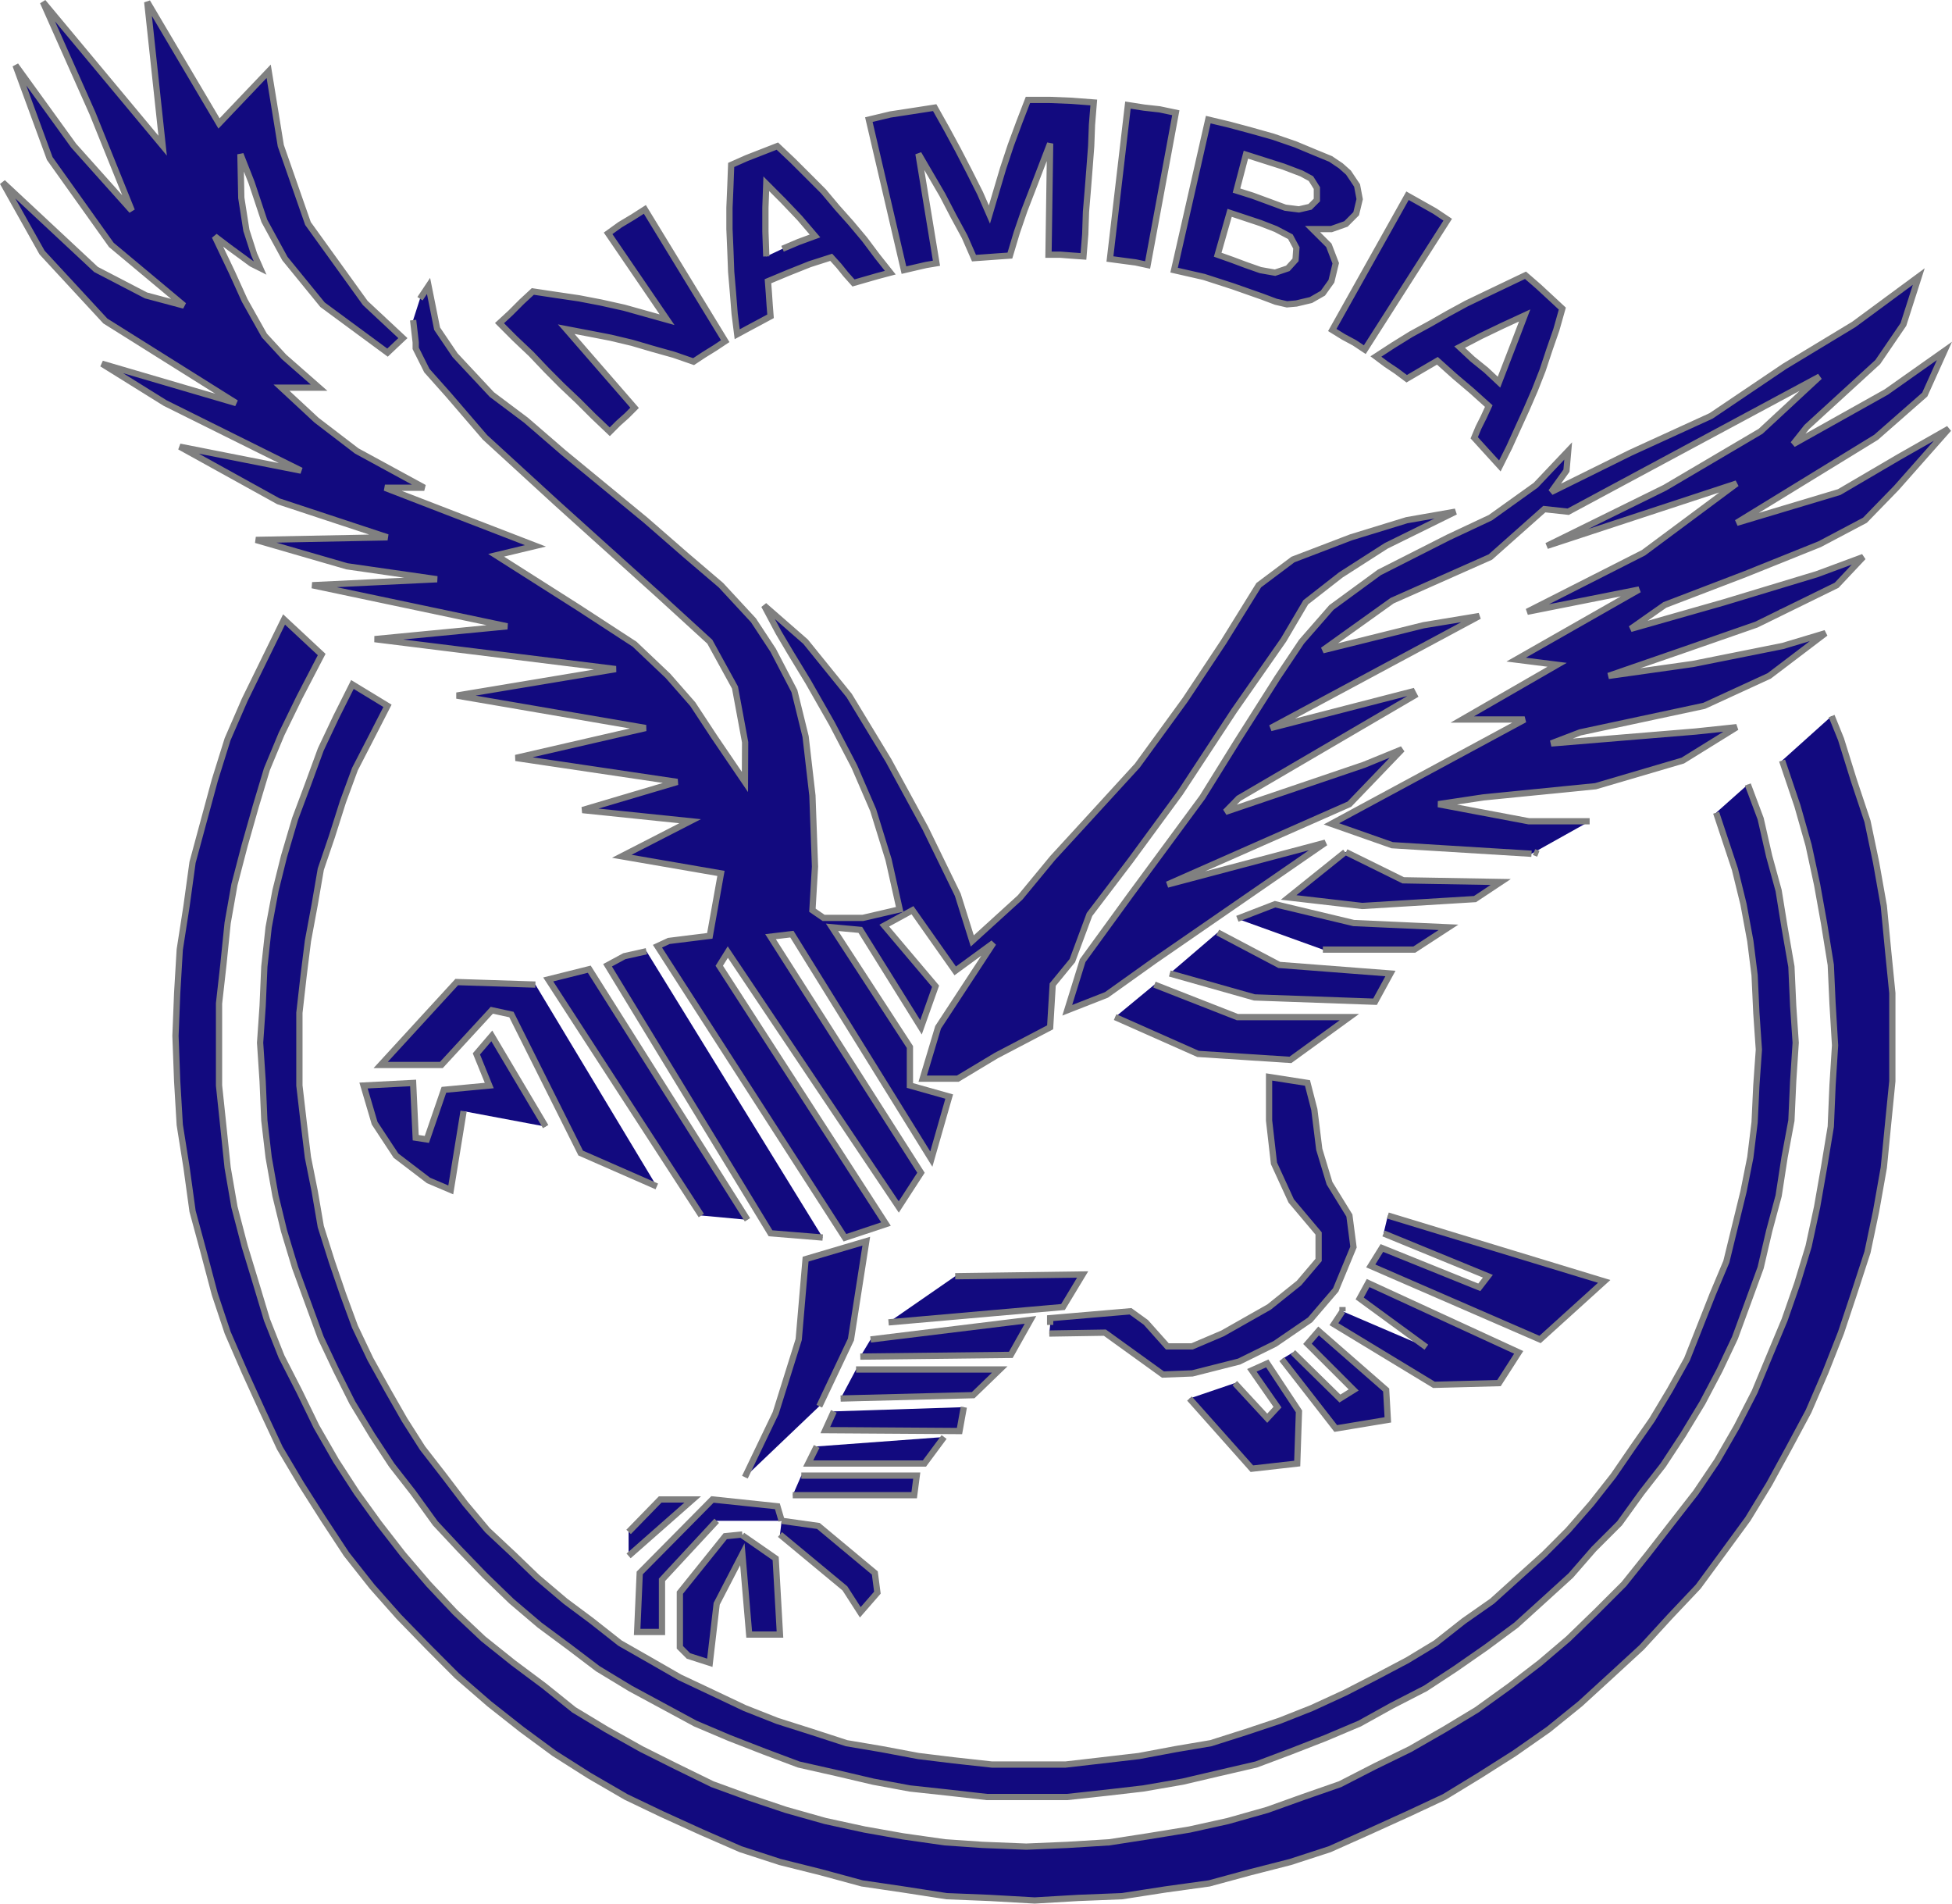
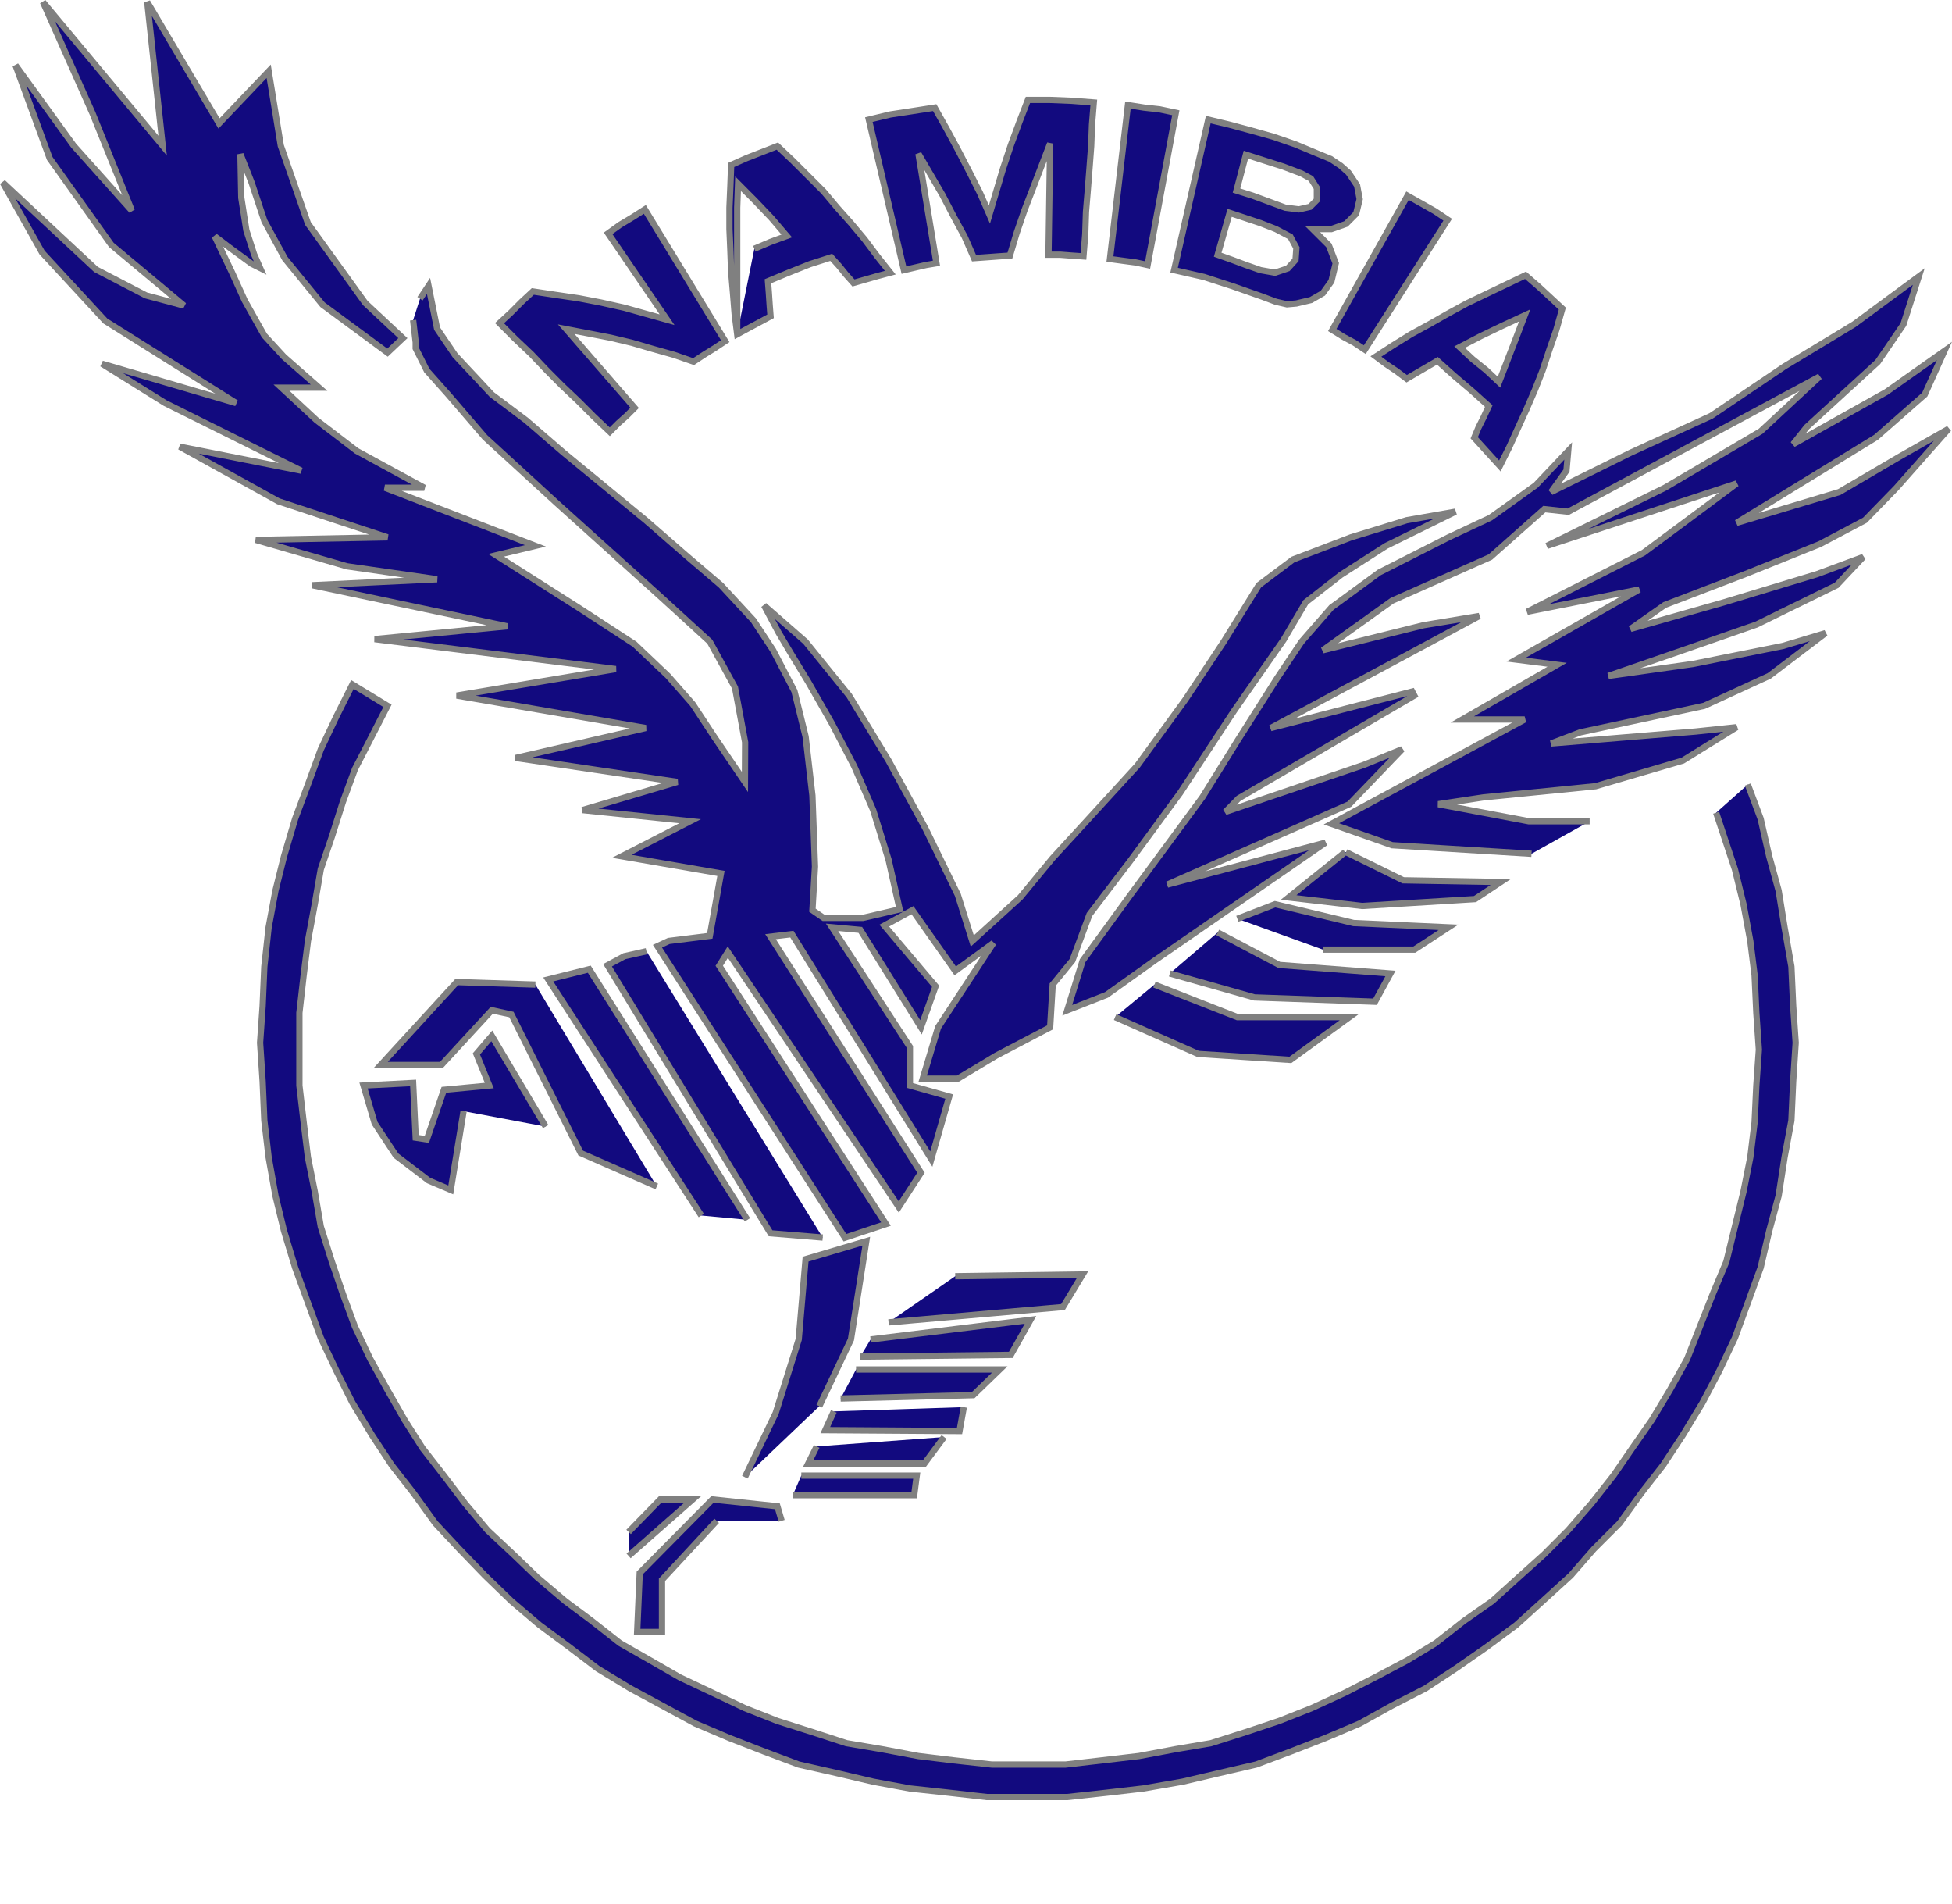
<svg xmlns="http://www.w3.org/2000/svg" width="249.384" height="243.15" viewBox="0 0 249.384 243.15">
  <g fill="#120a7f" fill-rule="evenodd" stroke="gray" stroke-width=".8" clip-rule="evenodd">
    <path d="m53.66 38.156 1.088-1.635 1.096 5.463 2.293 3.387 4.697 5.025 4.365 3.273 4.807 4.152 10.488 8.63 5.139 4.478 4.477 3.82 4.15 4.482 2.514 3.822 2.717 5.217 1.432 5.814.87 7.537.329 9.068-.328 5.574 1.426.98h5.023l4.695-1.09-1.418-6.339-1.965-6.34-2.406-5.564-2.848-5.463-3.05-5.354-2.27-3.734-1.515-2.56-1.846-3.462 5.3 4.627 5.569 6.88 5.029 8.3 4.693 8.625 4.154 8.523 1.852 5.898 6.117-5.563 4.156-5.035 3.71-4.043 7.099-7.754 6.12-8.408 4.923-7.424 4.473-7.217 4.37-3.277 7.423-2.838 7.109-2.184 6.227-1.09-8.852 4.363-5.793 3.715-4.48 3.496-2.836 4.81-6.332 9.07-6.891 10.485-6.332 8.625-5.238 6.885-2.191 5.895-2.508 3.06-.328 5.46-6.883 3.605-4.914 2.953h-4.484l1.967-6.559 7.064-10.77-4.877 3.563-5.46-7.752-3.603 1.967 6.553 7.746-1.863 5.246-7.754-12.445-3.61-.332 9.948 15.29v4.917l5.02 1.414-2.286 7.988-17.813-28.734-2.727.324 19.22 30.152-2.837 4.375-21.842-32.559-1.092 1.746 21.3 32.992-5.245 1.746-23.951-37.234 1.447-.672 5.24-.652 1.426-7.975-12.672-2.188 8.732-4.479-13.76-1.424 12.125-3.596-20.643-3.064 16.602-3.822-24.138-4.142 20.32-3.387-30.81-3.824L64.803 80l-24.91-5.25 15.95-.762-11.515-1.654-11.638-3.37 16.818-.329-13.941-4.605-12.602-6.973 15.508 3.06-17.37-8.63-8.077-5.028 17.144 5.027L13.456 41l-8.082-8.742-5.025-8.955 11.916 11.115 6.379 3.314 4.863 1.301-9.285-7.754-7.867-11.035-4.37-11.906 7.43 10.27 7.43 8.305-5.03-12.443L5.485.256 20.78 18.608 18.812.256l9.17 15.512 6.344-6.664 1.547 9.504 3.473 9.941 7.322 10.156 4.805 4.482-1.965 1.854-8.303-6.119-4.811-5.898-2.62-4.803-1.636-4.918-1.42-3.604.109 5.57.65 4.154.986 3.055.77 1.752-1.096-.549-2.838-2.078-1.861-1.416 2.188 4.586 1.635 3.605 2.514 4.477 2.514 2.734 4.479 3.93h-4.805l4.473 4.15 5.135 3.93L54.2 62.3H49.18l19.225 7.424-5.021 1.205 10.482 6.662 7.21 4.695 4.265 4.047 3.162 3.604 2.727 4.148 3.94 5.795.026-5.072L93.9 87.82l-3.215-5.854-6.338-5.793-13.21-11.905-9.183-8.412-4.693-5.459-2.727-3.06-1.424-2.847v-.758l-.33-2.842" />
    <path d="m105.109 158.072-6.666-.543-20.826-34.234 2.148-1.16 2.822-.633M95.494 155.807l-20.211-32.012-5.242 1.31 19.557 30.155M83.913 151.545l-9.723-4.262-8.852-17.695-2.506-.547-6.445 6.992h-7.754l9.719-10.594 10.049.324" />
    <path d="m69.71 143.901-6.877-11.586-1.97 2.301 1.644 4.04-5.793.546-2.18 6.336-1.424-.219-.33-6.992-6.336.328 1.42 4.81 2.73 4.147 4.152 3.168 2.844 1.207 1.637-10.055M195.663 109.053l-17.805-1.094-7.758-2.729 24.688-13.328h-7.973l12.12-6.988-5.233-.662 15.715-8.953-14.301 2.842 14.852-7.537 11.906-8.848-24.25 7.97 15.07-7.425 12.242-7.213 7.535-6.988-32.121 17.262-3.051-.332-6.887 6.117-12.555 5.576-8.852 6.332 12.875-3.197 7.109-1.172-26.648 14.31 18.078-4.663.27.514-22.44 13.126-1.695 1.73 17.695-6.009 4.89-1.996-6.745 7.02-23.262 10.27 20.199-5.352-21.84 15.07-6.125 4.371-5.016 1.965 1.965-6.336 6.113-8.41 9.176-12.449 4.48-7.213 5.125-8.082 3.07-4.584 3.82-4.375 6.117-4.477 8.84-4.48 5.355-2.514 5.797-4.15 4.14-4.37-.218 2.515-1.961 2.732 10.16-5.025 10.27-4.699 9.39-6.332 8.849-5.352 8.3-6.119-1.96 6.12-3.277 4.802-9.074 8.303-1.734 2.186 11.898-6.662 7.426-5.244-2.512 5.572-6.223 5.46-17.81 10.923 13.11-3.932 7.645-4.482 6.332-3.6-6.664 7.535-4.035 4.15-5.79 3.06-9.511 3.823-10.266 3.932-4.363 3.061 11.91-3.39 11.898-3.603 5.902-2.188-3.391 3.604-10.258 5.031-9.402 3.273-9.5 3.28 10.813-1.53 11.469-2.297 5.453-1.637-7.195 5.463-8.305 3.82-15.844 3.391-3.711 1.418 18.469-1.527 5.234-.553-6.883 4.264-11.141 3.275-14.305 1.424-5.79.871 11.575 2.184h7.762M227.773 77.813v.547M95.167 188.682l3.93-8.188 2.945-9.402.879-10.262 7.752-2.293-1.957 12.555-4.043 8.527M101.28 190.98h15.515l.326-2.5h-14.748M104.339 184.752l-1.088 2.188h14.85l2.514-3.39M106.527 180.276l-1.092 2.398 17.15.113.55-3.05M107.396 178.635l16.936-.43 3.395-3.28h-18.36M109.91 173.28l19.227-.22 2.516-4.473-20.428 2.504M113.519 168.908l22.285-1.96 2.512-4.157-16.28.223" />
-     <path d="m134.054 170.334 7.102-.113 7.422 5.352 3.758-.148 5.969-1.512 4.594-2.266 4.473-3.059 3.28-3.828 2.267-5.473-.523-4.027-2.54-4.125-1.308-4.328-.633-5.094-.875-3.387-4.906-.766v5.566l.625 5.47 2.207 4.804 3.496 4.148v3.387l-2.508 2.95-3.82 3.062-5.945 3.371-3.891 1.656h-3.164l-2.738-3.066-1.965-1.418-10.266.88v.866M151.964 178.635l7.973 8.961 5.793-.656.223-6.664-4.051-6.125-1.965.883 3.273 4.703-1.31 1.414-4.144-4.484M163.765 173.608l6.887 8.855 6.656-1.102-.215-3.82-8.633-7.539-1.422 1.645 5.902 5.895-1.754 1.094-6-5.895M171.515 167.49v-.543M177.308 155.26l27.64 8.414-8.194 7.418-21.63-9.395 1.423-2.289 12.445 5.023 1.094-1.418-13.324-5.465M182.23 172.08l-8.52-6.227 1.078-1.969 19.238 8.855-2.52 3.926-8.305.22-12.781-7.75 1.094-1.646M99.646 196.002l8.3 6.883 1.964 3.055 2.184-2.508-.328-2.516-7.207-6.004-4.695-.66M94.843 196.111l4.254 2.953.549 9.72h-3.93l-.873-10.267-3.281 6.332-.88 7.54-2.728-.876-1.096-1.098v-6.984l5.795-7.21 2.189-.22" />
    <path d="m91.562 194.252-6.988 7.54v6.66h-3.172l.328-7.536 9.289-9.39 8.297.874.547 1.852M80.308 198.736l8.19-7.21h-4.153l-4.037 4.147" />
    <path d="m223.3 100.205 1.637 4.367 1.094 4.807 1.203 4.377.758 4.691.875 5.023.227 5.023.32 4.703-.32 4.906-.227 5.023-.875 4.707-.758 4.91-1.203 4.477-1.094 4.7-1.637 4.48-1.645 4.483-1.965 4.148-2.184 4.145-2.516 4.152-2.512 3.82-2.73 3.496-2.84 3.938-3.277 3.273-2.953 3.391-3.594 3.27-3.383 3.063-3.828 2.836-3.93 2.734-3.832 2.516-4.254 2.184-4.148 2.301-4.38 1.852-4.472 1.742-4.375 1.641-4.688 1.086-4.703 1.102-5.031.871-4.695.543-5.016.547h-10.273l-4.81-.547-5.02-.543-4.693-.87-4.701-1.103-4.811-1.086-4.367-1.64-4.48-1.743-4.366-1.852-4.256-2.3-4.045-2.185-4.152-2.516-3.604-2.734-3.826-2.836-3.607-3.063-3.385-3.27-3.271-3.39-3.06-3.274-2.843-3.938-2.73-3.496-2.511-3.82-2.514-4.152-2.078-4.145-1.961-4.148-1.643-4.484-1.635-4.48-1.422-4.699-1.09-4.477-.873-4.91-.551-4.707-.217-5.023-.324-4.906.324-4.703.217-5.023.55-5.023.874-4.69 1.09-4.378 1.422-4.807 1.635-4.367 1.643-4.484 1.96-4.146 2.079-4.146 4.48 2.727-2.184 4.258-1.971 3.82-1.53 4.16-1.42 4.475-1.415 4.154-.77 4.475-.873 4.697-.545 4.371-.545 4.805v9.285l.545 4.695.545 4.484.873 4.363.77 4.484 1.416 4.477 1.42 4.148 1.529 4.156 1.97 4.145 2.185 3.934 2.182 3.82 2.295 3.605 2.73 3.512 2.732 3.594 2.844 3.387 3.27 3.06 3.06 2.944 3.607 3.055 3.385 2.523 3.6 2.836 3.832 2.184 3.814 2.191 4.16 1.961 4.148 1.965 4.148 1.637 4.477 1.422 4.369 1.422 4.48.758 4.697.883 4.48.547 4.914.54h9.398l4.695-.54 4.69-.547 4.7-.883 4.484-.758 4.473-1.422 4.262-1.422 4.14-1.637 4.274-1.965 3.82-1.96 4.148-2.192 3.609-2.184 3.605-2.836 3.605-2.523 3.387-3.055 3.273-2.945 3.05-3.059 2.958-3.387 2.832-3.594 2.41-3.512 2.512-3.605 2.289-3.82 2.188-3.934 1.64-4.145 1.642-4.156 1.742-4.148 1.094-4.477 1.098-4.484.87-4.363.548-4.484.223-4.695.324-4.582-.324-4.703-.223-4.805-.547-4.37-.871-4.698-1.098-4.475-2.398-7.215" />
-     <path d="m234.007 91.463 1.195 2.95 1.637 5.251 1.746 5.236 1.098 5.246.988 5.572.535 5.572.555 5.563v11.251l-.555 5.577-.535 5.461-.988 5.57-1.098 5.234-1.746 5.36-1.637 4.913-1.977 5.023-2.172 5.031-2.516 4.691-2.508 4.59-2.73 4.477-3.285 4.484-3.051 4.148-3.613 3.82-3.602 3.93-3.93 3.617-3.938 3.602-4.043 3.273-4.367 3.055-4.48 2.84-4.473 2.73-4.7 2.195-5.03 2.285-4.906 2.191-5.023 1.633-5.133 1.313-5.242 1.422-5.57.77-5.574.863-5.57.22-5.574.327-5.79-.328-5.458-.219-5.574-.863-5.24-.77-5.242-1.422-5.244-1.313-5.027-1.633-5.021-2.19-5.023-2.286-4.59-2.195-4.701-2.73-4.477-2.84-4.15-3.055-4.148-3.273-4.154-3.602-3.605-3.617-3.82-3.93-3.387-3.82-3.28-4.148-2.948-4.484-2.84-4.477-2.727-4.59-2.188-4.69-2.297-5.032-2.182-5.023-1.641-4.914-1.42-5.359-1.42-5.234-.768-5.57-.867-5.46-.33-5.579-.217-5.789.217-5.46.33-5.564.867-5.572.768-5.572 1.42-5.246 1.42-5.236 1.64-5.252 2.183-5.02 5.027-10.269 4.807 4.48-2.84 5.46-2.293 4.7-1.86 4.47-1.413 4.703-1.428 5.023-1.311 5.027-.871 4.914-.545 5.352-.553 4.918v10.485l.553 5.245.545 5.242.87 5.031 1.312 5.023 1.428 4.688 1.414 4.703 1.859 4.691 2.293 4.48 2.18 4.48 2.514 4.371 2.62 4.035 2.849 3.938 3.055 3.934 3.275 3.82 3.389 3.602 3.602 3.391 3.824 3.06 3.938 2.94 3.822 3.07 4.148 2.508 4.479 2.508 4.367 2.184 4.703 2.301 4.475 1.633 4.914 1.648 5.027 1.418 5.023 1.09 4.914.871 5.354.762 4.809.328 5.57.223 5.246-.223 5.348-.328 4.918-.762 5.348-.87 4.918-1.09 5.02-1.419 4.598-1.648 4.688-1.633 4.484-2.3 4.477-2.185 4.37-2.508 4.153-2.508 4.258-3.07 3.824-2.94 3.598-3.06 3.5-3.39 3.609-3.603 3.055-3.82 3.055-3.934 3.07-3.938 2.719-4.035 2.516-4.37 2.297-4.48 1.859-4.48 1.96-4.692 1.638-4.703 1.426-4.688 1.086-5.023.883-5.03.867-5.243.223-5.246.324-5.129-.324-5.355-.223-4.918-.867-5.352-.883-4.914-1.086-5.027-1.426-5.023-1.957-5.789M195.984 108.838l.55.215" />
-     <path d="m171.96 108.838 7.309 3.604 12.46.217-3.284 2.18-14.41.881-9.402-1.088 7.219-5.793M158.085 117.356l4.813-1.859 10.043 2.404 12.117.547-4.367 2.844h-11.684M155.57 119.104l7.867 4.148 14.203 1.094-1.97 3.605-15.405-.55-10.813-3.056M147.492 125.764l10.594 4.152h14.309l-7.535 5.465-11.805-.766-10.59-4.699M77.904 55.151l1.092-1.094 1.1-.982.979-.982-8.736-10.05 2.84.544 2.84.55 2.734.651 2.615.768 2.734.766 2.51.871 1.314-.87 1.418-.878 1.31-.87-10.268-16.827-1.535.982-1.64.982-1.52 1.094 7.533 11.031-2.73-.762-2.73-.766-2.95-.658-2.842-.545-2.947-.434-2.951-.443-1.418 1.313-1.42 1.422-1.42 1.31 1.963 1.968 2.078 1.967 1.973 2.074 1.959 1.967 2.074 1.967 1.97 1.967zm97.877-9.614 2.184-1.422 2.293-1.42 2.398-1.31 2.3-1.31 2.407-1.31 2.512-1.206 2.508-1.199 2.512-1.2 1.64 1.42L198.072 38l1.527 1.418-.77 2.73-.875 2.513-.867 2.621-.988 2.514-1.09 2.514-1.098 2.4-1.09 2.404-1.203 2.404-1.094-1.203-1.094-1.2-1.086-1.198.547-1.314.656-1.31.656-1.423-2.188-1.965-2.188-1.857-2.188-1.963-1.305.76-1.31.766-1.308.766-1.32-.986-1.305-.873zm10.699-1.199 2.738-1.424 2.727-1.31 2.844-1.312-1.086 2.842-1.098 2.84-1.098 2.84-1.633-1.53-1.754-1.42zm-16.27-2.189 1.414.875 1.422.764 1.316.875 10.594-16.6-1.641-1.096-1.742-.982-1.754-.986zm-20.211-7.645 4.367-19.225 2.73.652 2.84.764 2.734.77 2.844.98 2.617 1.092 1.863.764 1.305.877.98.871 1.098 1.64.332 1.751-.445 1.855-1.305 1.31-1.86.655h-2.41l2.083 2.074.879 2.295-.551 2.295-1.094 1.527-1.523.873-1.86.441-1.202.107-1.422-.33-1.742-.654-3.72-1.309-3.71-1.203zm5.57-1.967 1.528-5.352 1.977.656 1.965.654 1.96.764 1.86.98.766 1.425-.11 1.531-.987 1.086-1.63.55-1.858-.327-1.863-.654-1.746-.654zm2.403-8.195 1.203-4.586 2.406.766 2.402.766 2.297.873 1.203.654.758 1.203v1.531l-.871.871-1.418.328-1.75-.219-2.07-.764-2.086-.768zm-16.168 8.74 1.637.22 1.645.218 1.53.33 3.603-19.447-2.07-.436-1.973-.219-2.074-.324zm-26.318 1.422-4.484-19.225 2.742-.656 2.834-.434 2.836-.44 1.533 2.73 1.42 2.622 1.416 2.732 1.428 2.836 1.195 2.734.875-2.95.875-2.946.98-2.95 1.09-2.95 1.098-2.842h2.84l2.727.11 2.848.218-.23 2.838-.102 2.732-.215 2.844-.223 2.834-.227 2.734-.094 2.84-.23 2.838-1.527-.107-1.418-.109h-1.52l.21-14.199-1.093 2.84-1.09 2.84-1.098 2.84-.977 2.84-.883 2.95-1.523.106-1.531.113-1.531.107-1.197-2.736-1.42-2.617-1.418-2.727-1.531-2.625-1.531-2.625 2.3 13.984-1.32.221-1.417.326zm-21.303 8.191 1.418-.768 1.422-.76 1.42-.766-.111-1.42-.102-1.53-.117-1.528 2.625-1.094 2.732-1.09 2.727-.873.986 1.09.877 1.088.979 1.098 1.53-.438 1.524-.438 1.65-.438-1.65-2.076-1.635-2.182-1.742-2.076-1.754-1.967-1.744-2.076-1.967-1.967-1.971-1.965-1.965-1.857-1.963.766-1.967.766-1.971.875-.102 2.727-.117 2.732v2.73l.117 2.732.102 2.73.225 2.62.217 2.733zm3.715-9.94-.11-3.169V26.53l.11-3.059 2.176 2.184 2.084 2.188 1.963 2.295-2.078.762-2.066.875" />
+     <path d="m171.96 108.838 7.309 3.604 12.46.217-3.284 2.18-14.41.881-9.402-1.088 7.219-5.793M158.085 117.356l4.813-1.859 10.043 2.404 12.117.547-4.367 2.844h-11.684M155.57 119.104l7.867 4.148 14.203 1.094-1.97 3.605-15.405-.55-10.813-3.056M147.492 125.764l10.594 4.152h14.309l-7.535 5.465-11.805-.766-10.59-4.699M77.904 55.151l1.092-1.094 1.1-.982.979-.982-8.736-10.05 2.84.544 2.84.55 2.734.651 2.615.768 2.734.766 2.51.871 1.314-.87 1.418-.878 1.31-.87-10.268-16.827-1.535.982-1.64.982-1.52 1.094 7.533 11.031-2.73-.762-2.73-.766-2.95-.658-2.842-.545-2.947-.434-2.951-.443-1.418 1.313-1.42 1.422-1.42 1.31 1.963 1.968 2.078 1.967 1.973 2.074 1.959 1.967 2.074 1.967 1.97 1.967zm97.877-9.614 2.184-1.422 2.293-1.42 2.398-1.31 2.3-1.31 2.407-1.31 2.512-1.206 2.508-1.199 2.512-1.2 1.64 1.42L198.072 38l1.527 1.418-.77 2.73-.875 2.513-.867 2.621-.988 2.514-1.09 2.514-1.098 2.4-1.09 2.404-1.203 2.404-1.094-1.203-1.094-1.2-1.086-1.198.547-1.314.656-1.31.656-1.423-2.188-1.965-2.188-1.857-2.188-1.963-1.305.76-1.31.766-1.308.766-1.32-.986-1.305-.873zm10.699-1.199 2.738-1.424 2.727-1.31 2.844-1.312-1.086 2.842-1.098 2.84-1.098 2.84-1.633-1.53-1.754-1.42zm-16.27-2.189 1.414.875 1.422.764 1.316.875 10.594-16.6-1.641-1.096-1.742-.982-1.754-.986zm-20.211-7.645 4.367-19.225 2.73.652 2.84.764 2.734.77 2.844.98 2.617 1.092 1.863.764 1.305.877.98.871 1.098 1.64.332 1.751-.445 1.855-1.305 1.31-1.86.655h-2.41l2.083 2.074.879 2.295-.551 2.295-1.094 1.527-1.523.873-1.86.441-1.202.107-1.422-.33-1.742-.654-3.72-1.309-3.71-1.203zm5.57-1.967 1.528-5.352 1.977.656 1.965.654 1.96.764 1.86.98.766 1.425-.11 1.531-.987 1.086-1.63.55-1.858-.327-1.863-.654-1.746-.654zm2.403-8.195 1.203-4.586 2.406.766 2.402.766 2.297.873 1.203.654.758 1.203v1.531l-.871.871-1.418.328-1.75-.219-2.07-.764-2.086-.768zm-16.168 8.74 1.637.22 1.645.218 1.53.33 3.603-19.447-2.07-.436-1.973-.219-2.074-.324zm-26.318 1.422-4.484-19.225 2.742-.656 2.834-.434 2.836-.44 1.533 2.73 1.42 2.622 1.416 2.732 1.428 2.836 1.195 2.734.875-2.95.875-2.946.98-2.95 1.09-2.95 1.098-2.842h2.84l2.727.11 2.848.218-.23 2.838-.102 2.732-.215 2.844-.223 2.834-.227 2.734-.094 2.84-.23 2.838-1.527-.107-1.418-.109h-1.52l.21-14.199-1.093 2.84-1.09 2.84-1.098 2.84-.977 2.84-.883 2.95-1.523.106-1.531.113-1.531.107-1.197-2.736-1.42-2.617-1.418-2.727-1.531-2.625-1.531-2.625 2.3 13.984-1.32.221-1.417.326zm-21.303 8.191 1.418-.768 1.422-.76 1.42-.766-.111-1.42-.102-1.53-.117-1.528 2.625-1.094 2.732-1.09 2.727-.873.986 1.09.877 1.088.979 1.098 1.53-.438 1.524-.438 1.65-.438-1.65-2.076-1.635-2.182-1.742-2.076-1.754-1.967-1.744-2.076-1.967-1.967-1.971-1.965-1.965-1.857-1.963.766-1.967.766-1.971.875-.102 2.727-.117 2.732v2.73l.117 2.732.102 2.73.225 2.62.217 2.733zV26.53l.11-3.059 2.176 2.184 2.084 2.188 1.963 2.295-2.078.762-2.066.875" />
  </g>
</svg>